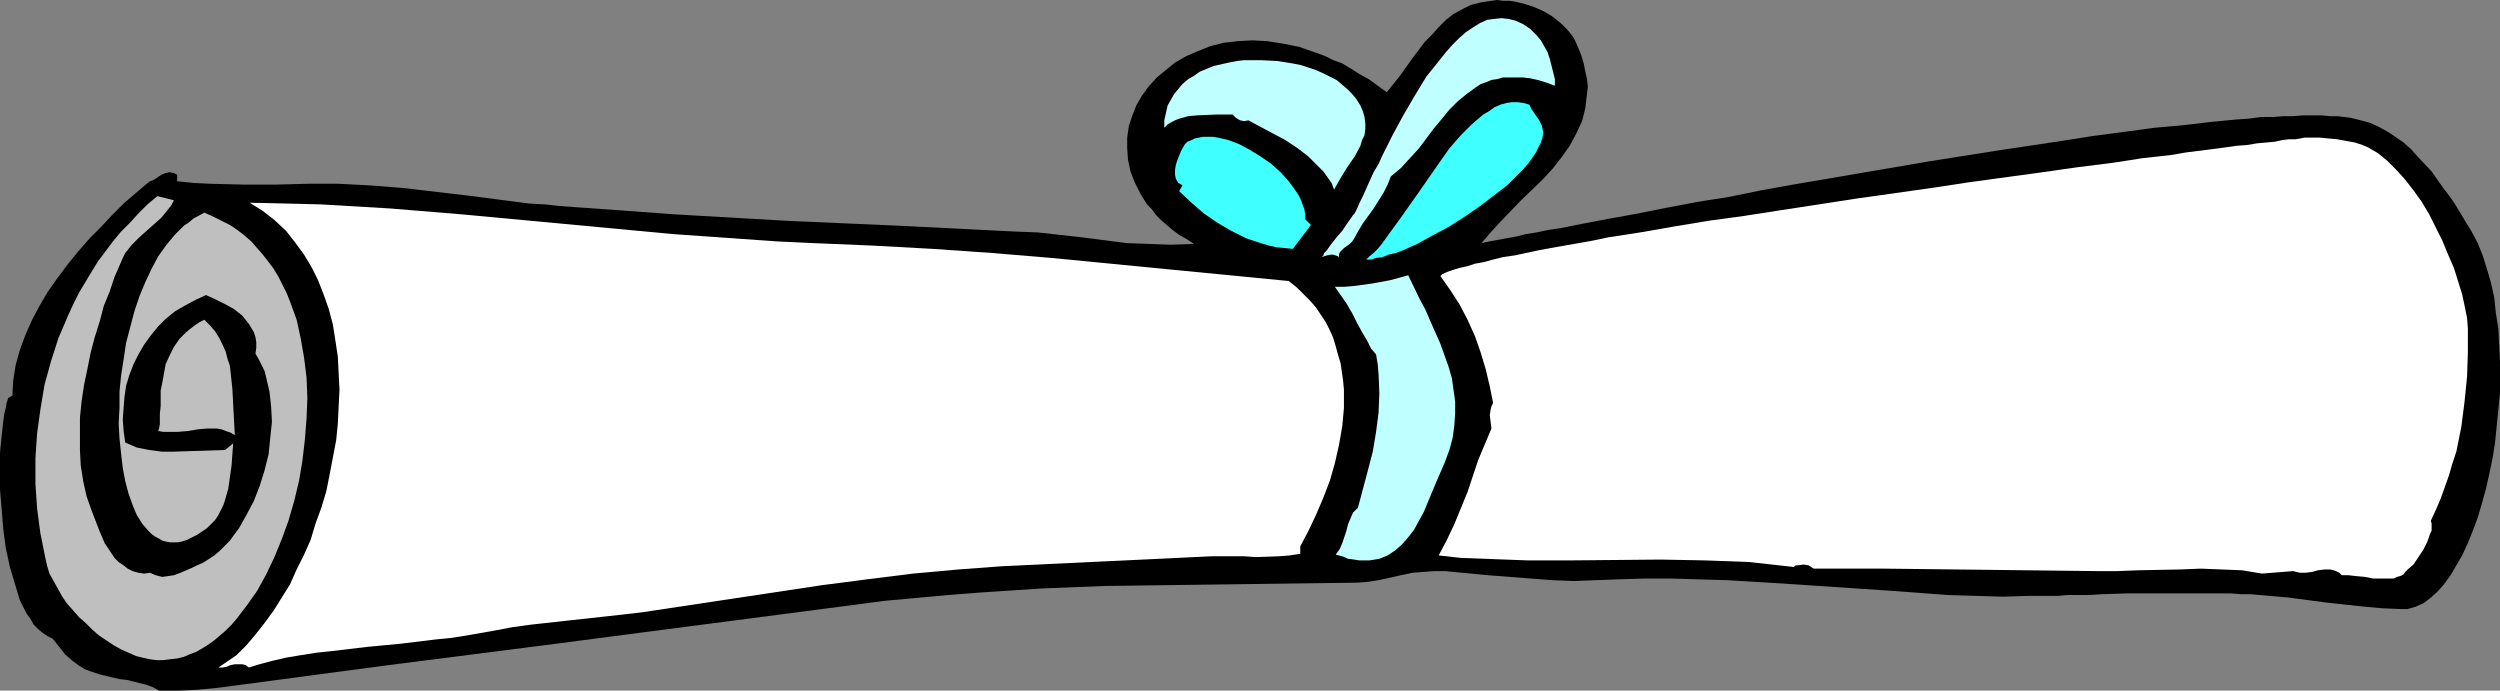
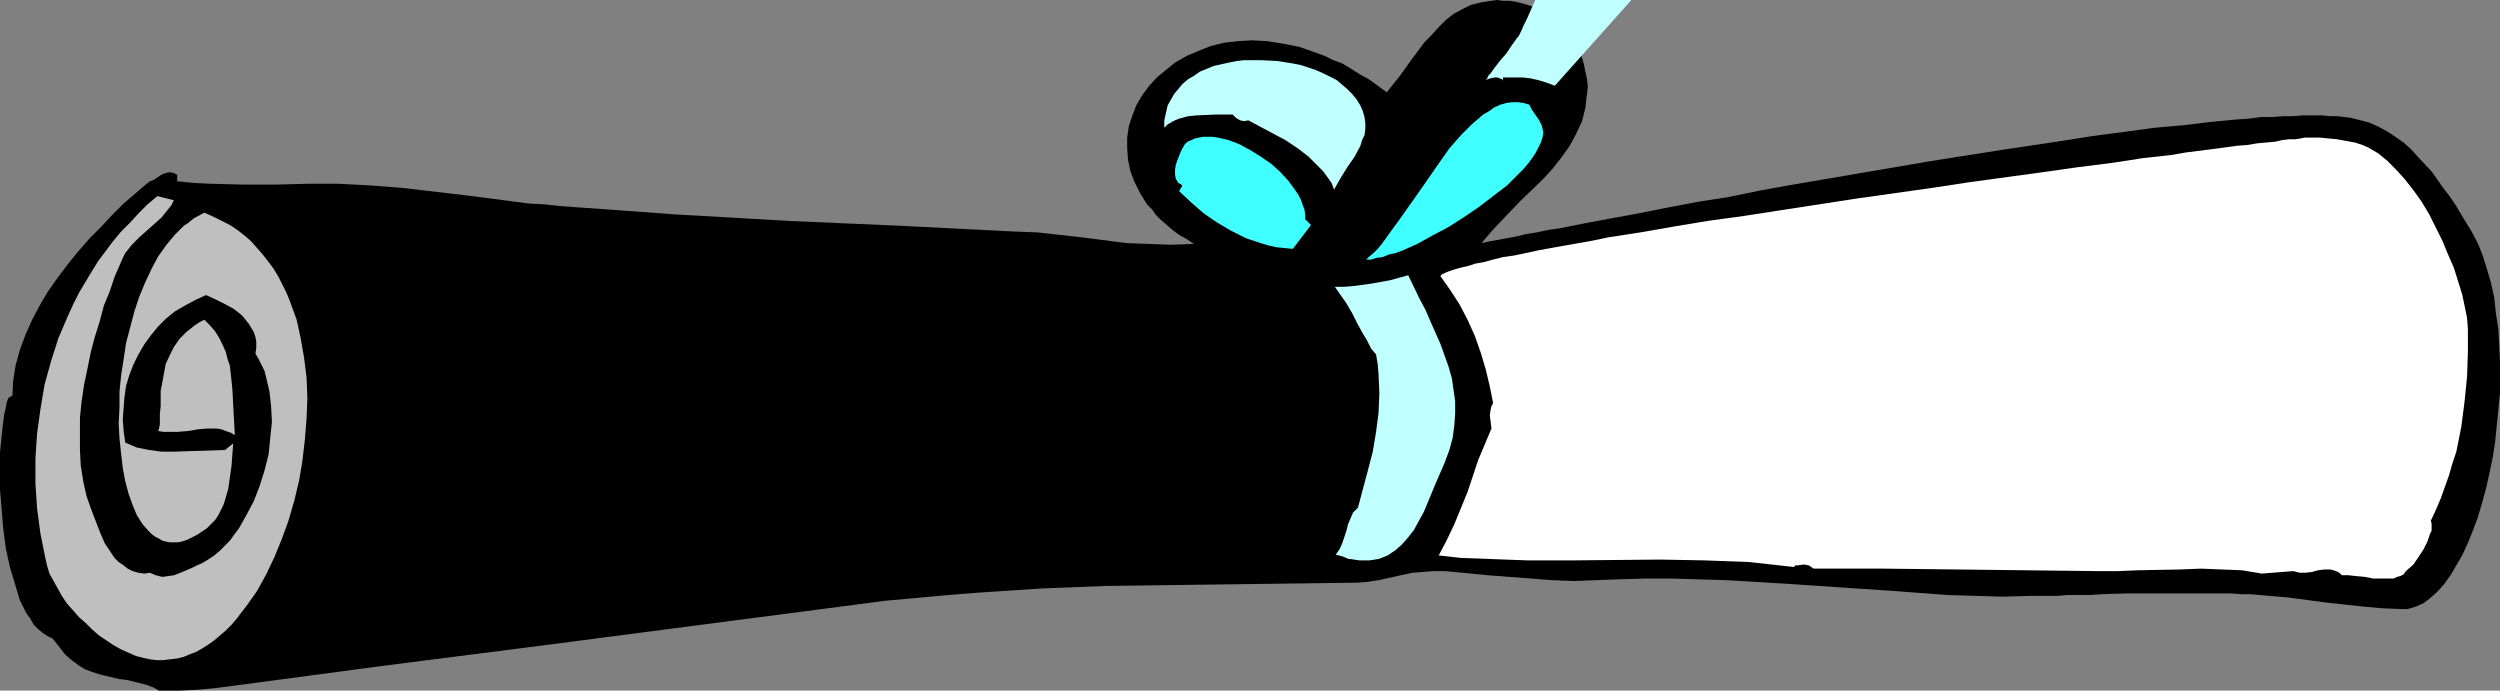
<svg xmlns="http://www.w3.org/2000/svg" xmlns:ns1="http://sodipodi.sourceforge.net/DTD/sodipodi-0.dtd" xmlns:ns2="http://www.inkscape.org/namespaces/inkscape" version="1.0" width="129.724mm" height="35.836mm" id="svg10" ns1:docname="Diploma 11.wmf">
  <rect width="100%" height="100%" fill="#808080" stroke="none" />
  <ns1:namedview id="namedview10" pagecolor="#ffffff" bordercolor="#000000" borderopacity="0.25" ns2:showpageshadow="2" ns2:pageopacity="0.0" ns2:pagecheckerboard="0" ns2:deskcolor="#d1d1d1" ns2:document-units="mm" />
  <defs id="defs1">
    <pattern id="WMFhbasepattern" patternUnits="userSpaceOnUse" width="6" height="6" x="0" y="0" />
  </defs>
  <path style="fill:#000000;fill-opacity:1;fill-rule:evenodd;stroke:none" d="m 290.556,47.68 1.454,-0.323 1.778,-0.323 1.778,-0.323 1.778,-0.323 1.939,-0.485 2.101,-0.323 2.262,-0.485 2.262,-0.323 4.848,-0.97 5.171,-0.97 5.333,-0.97 5.656,-1.131 5.979,-1.131 6.141,-0.97 6.302,-1.293 6.302,-1.131 13.251,-2.263 13.251,-2.263 13.251,-2.101 6.464,-0.97 6.464,-0.97 6.141,-0.97 6.141,-0.808 5.979,-0.808 5.494,-0.485 5.494,-0.647 5.01,-0.485 2.424,-0.162 2.424,-0.323 h 2.262 l 2.101,-0.162 h 1.939 l 1.939,-0.162 h 3.717 l 1.616,0.162 h 1.454 l 1.293,0.162 1.293,0.162 1.939,0.485 1.778,0.485 1.778,0.808 1.778,0.97 1.454,0.97 1.616,1.131 1.454,1.293 1.293,1.455 2.747,2.909 2.262,3.233 1.131,1.455 1.131,1.616 1.939,3.233 1.293,2.101 1.293,2.424 0.97,2.424 0.808,2.586 0.808,2.748 0.646,2.909 0.323,3.071 0.485,3.071 0.162,3.071 0.162,3.233 v 3.233 3.071 l -0.323,3.233 -0.323,3.233 -0.323,3.233 -0.485,3.071 -0.646,3.071 -0.646,2.909 -0.808,2.909 -0.808,2.748 -0.97,2.586 -0.97,2.424 -1.131,2.424 -1.131,1.94 -1.131,1.94 -1.293,1.778 -1.293,1.455 -1.454,1.293 -1.293,0.97 -1.454,0.646 -1.616,0.485 h -1.454 l -3.717,-0.162 -3.555,-0.323 -7.434,-0.808 -7.272,-0.97 -3.717,-0.323 -3.717,-0.323 h -1.778 l -2.101,-0.162 h -2.262 -12.605 -5.333 l -5.01,0.162 -2.424,0.162 h -2.262 -2.101 l -1.778,0.162 h -5.494 l -5.333,0.162 -5.494,-0.162 -5.333,-0.162 -10.827,-0.808 -21.654,-1.455 -10.827,-0.646 -5.494,-0.162 -5.333,-0.162 h -5.333 l -5.333,0.162 -4.363,0.162 -4.202,0.162 -4.202,-0.162 -4.202,-0.323 -8.403,-0.646 -8.403,-0.808 h -2.262 l -2.101,0.162 -2.101,0.162 -2.262,0.485 -4.363,0.97 -2.101,0.323 -2.101,0.162 -12.443,0.162 -12.443,0.162 -12.282,0.162 -12.282,0.162 -12.282,0.485 -12.282,0.808 -6.141,0.485 -12.443,1.131 -6.141,0.808 -60.762,7.92 -30.381,3.879 -30.381,4.041 -3.717,0.485 -3.555,0.323 -3.717,0.162 h -1.778 -1.939 l -1.131,-0.646 -1.293,-0.485 -1.293,-0.323 -1.293,-0.323 -1.293,-0.323 -1.454,-0.162 -2.747,-0.646 -1.293,-0.323 -1.454,-0.485 -1.293,-0.485 -1.293,-0.808 -1.293,-0.97 -1.293,-1.131 -1.131,-1.455 -1.293,-1.616 -0.97,-0.485 -0.97,-0.646 -0.808,-0.647 -0.97,-0.97 -0.646,-1.131 -0.808,-1.131 -0.646,-1.293 -0.646,-1.293 L 3.394,116.047 2.909,114.431 1.939,111.198 1.131,107.481 0.646,103.764 0.323,99.885 0,96.006 V 92.288 88.733 L 0.323,85.5 0.485,84.045 0.646,82.591 0.808,81.298 1.131,80.005 1.293,79.035 1.616,78.065 2.424,77.58 v 0.162 l 0.162,-3.071 0.485,-3.071 0.808,-2.909 1.131,-3.071 1.293,-2.909 1.454,-2.748 1.616,-2.748 1.939,-2.748 1.939,-2.586 2.101,-2.586 2.262,-2.586 2.262,-2.263 2.101,-2.263 2.262,-2.263 2.262,-1.94 2.262,-1.94 0.646,-0.485 0.808,-0.323 1.454,-0.97 0.808,-0.323 0.808,-0.162 0.808,0.162 0.646,0.323 v 1.293 l 3.232,0.323 3.232,0.162 6.464,0.162 h 6.464 l 6.302,-0.162 h 2.909 3.07 l 6.141,0.323 6.302,0.485 12.443,1.455 6.302,0.808 6.141,0.808 3.07,0.162 2.909,0.323 11.312,0.808 10.989,0.808 22.462,1.293 22.139,0.97 22.462,1.131 4.363,0.162 4.363,0.485 4.363,0.485 8.726,1.131 4.363,0.162 4.363,0.162 4.525,-0.162 -1.454,-0.97 -1.454,-0.808 -1.293,-0.97 -1.131,-0.97 -1.131,-0.97 -0.97,-0.97 -0.808,-1.131 -0.97,-0.97 -1.293,-2.101 -1.131,-2.263 -0.808,-2.101 -0.485,-2.263 -0.162,-2.263 v -2.101 l 0.323,-2.263 0.646,-1.94 0.808,-2.101 1.131,-1.94 1.293,-1.778 1.616,-1.778 1.778,-1.455 1.778,-1.455 2.262,-1.293 2.262,-0.97 2.424,-0.97 2.586,-0.647 2.747,-0.323 2.909,-0.162 2.909,0.162 3.07,0.485 3.232,0.647 3.232,1.131 1.778,0.647 1.616,0.808 1.778,0.647 1.616,0.97 1.778,1.131 1.778,0.97 1.778,1.293 1.778,1.293 2.586,-3.233 2.424,-3.394 2.424,-3.233 1.454,-1.455 1.293,-1.455 1.454,-1.455 1.454,-1.131 1.778,-0.97 1.616,-0.808 1.939,-0.485 2.101,-0.323 L 293.627,0 l 1.131,0.162 h 1.293 l 1.131,0.162 1.939,0.485 1.939,0.647 1.778,0.808 1.616,0.97 1.616,1.293 1.454,1.455 1.131,1.455 0.808,1.778 0.646,1.616 0.485,1.616 0.323,1.616 0.323,1.455 0.162,1.455 -0.162,1.455 -0.162,1.293 -0.162,1.455 -0.323,1.293 -0.323,1.293 -1.131,2.424 -1.293,2.424 -1.616,2.263 -1.778,2.263 -1.939,2.101 -4.202,4.041 -4.04,4.202 -1.939,2.101 z" id="path1" />
-   <path style="fill:#bfffff;fill-opacity:1;fill-rule:evenodd;stroke:none" d="m 304.939,16.809 -1.778,-0.647 -1.616,-0.485 -1.454,-0.323 -1.454,-0.162 h -1.454 -1.293 -1.131 l -1.131,0.323 -1.131,0.162 -1.131,0.485 -0.97,0.323 -0.97,0.647 -1.778,1.293 -1.778,1.455 -1.616,1.616 -1.454,1.778 -1.616,1.94 -1.454,1.94 -1.454,1.94 -1.778,1.94 -1.778,1.94 -1.939,1.616 -0.646,1.616 -0.808,1.616 -1.939,3.071 -2.101,2.909 -0.97,1.616 -0.808,1.455 -0.323,0.485 -0.485,0.485 -1.131,0.808 -0.485,0.485 -0.323,0.323 -0.162,0.485 v 0.647 l -0.162,-0.323 -0.485,-0.162 -0.485,-0.162 h -0.485 l -0.808,0.162 -0.97,0.323 0.162,-0.162 0.162,-0.162 0.162,-0.485 0.485,-0.485 0.808,-1.131 1.131,-1.455 1.131,-1.293 0.97,-1.455 0.808,-1.131 0.323,-0.485 0.323,-0.323 0.485,-0.97 0.485,-1.131 0.646,-1.293 0.646,-1.455 0.646,-1.455 0.808,-1.778 0.97,-1.616 0.808,-1.778 1.939,-3.879 2.101,-3.879 2.262,-3.879 2.262,-3.717 1.293,-1.616 1.293,-1.616 1.293,-1.616 1.293,-1.455 1.293,-1.293 1.293,-1.131 1.454,-0.97 1.293,-0.808 1.454,-0.647 1.293,-0.162 1.454,-0.162 1.454,0.162 1.293,0.323 1.454,0.647 1.454,0.97 1.293,1.293 0.808,0.97 0.646,1.131 0.646,1.131 0.485,1.455 0.323,1.293 0.323,1.293 0.323,1.293 z" id="path2" />
+   <path style="fill:#bfffff;fill-opacity:1;fill-rule:evenodd;stroke:none" d="m 304.939,16.809 -1.778,-0.647 -1.616,-0.485 -1.454,-0.323 -1.454,-0.162 h -1.454 -1.293 -1.131 v 0.647 l -0.162,-0.323 -0.485,-0.162 -0.485,-0.162 h -0.485 l -0.808,0.162 -0.97,0.323 0.162,-0.162 0.162,-0.162 0.162,-0.485 0.485,-0.485 0.808,-1.131 1.131,-1.455 1.131,-1.293 0.97,-1.455 0.808,-1.131 0.323,-0.485 0.323,-0.323 0.485,-0.97 0.485,-1.131 0.646,-1.293 0.646,-1.455 0.646,-1.455 0.808,-1.778 0.97,-1.616 0.808,-1.778 1.939,-3.879 2.101,-3.879 2.262,-3.879 2.262,-3.717 1.293,-1.616 1.293,-1.616 1.293,-1.616 1.293,-1.455 1.293,-1.293 1.293,-1.131 1.454,-0.97 1.293,-0.808 1.454,-0.647 1.293,-0.162 1.454,-0.162 1.454,0.162 1.293,0.323 1.454,0.647 1.454,0.97 1.293,1.293 0.808,0.97 0.646,1.131 0.646,1.131 0.485,1.455 0.323,1.293 0.323,1.293 0.323,1.293 z" id="path2" />
  <path style="fill:#bfffff;fill-opacity:1;fill-rule:evenodd;stroke:none" d="m 261.63,37.174 -0.485,-1.293 -0.808,-1.131 -0.808,-1.131 -0.97,-0.97 -1.939,-1.94 -2.101,-1.616 -2.424,-1.616 -2.424,-1.293 -2.424,-1.293 -2.424,-1.293 -0.808,0.162 -0.808,-0.162 -0.808,-0.485 -0.323,-0.323 -0.323,-0.323 h -1.616 -1.778 l -3.717,0.162 -1.616,0.162 -1.778,0.485 -0.808,0.323 -0.646,0.323 -0.808,0.485 -0.646,0.647 v -1.455 l 0.323,-1.455 0.323,-1.455 0.646,-1.131 0.646,-1.131 0.808,-0.97 0.808,-0.97 1.131,-0.97 1.131,-0.647 1.131,-0.808 2.747,-1.131 2.909,-0.647 1.616,-0.323 1.454,-0.162 h 3.232 l 3.232,0.162 3.07,0.485 1.616,0.323 1.454,0.485 1.454,0.485 1.454,0.647 1.293,0.647 1.293,0.647 0.97,0.808 1.131,0.97 0.97,0.97 0.808,0.97 0.808,1.293 0.485,1.131 0.323,1.131 0.162,1.293 v 0.97 l -0.162,1.293 -0.485,0.97 -0.323,1.131 -1.131,2.101 -1.454,2.101 -1.293,2.101 z" id="path3" />
  <path style="fill:#3fffff;fill-opacity:1;fill-rule:evenodd;stroke:none" d="m 267.933,50.912 0.646,-0.647 0.808,-0.647 0.808,-0.808 0.808,-0.97 0.808,-1.131 0.808,-1.131 1.778,-2.424 1.939,-2.748 1.939,-2.748 4.04,-5.819 1.939,-2.748 2.262,-2.586 2.101,-2.101 1.131,-0.97 1.131,-0.97 1.131,-0.647 1.131,-0.808 1.131,-0.485 1.131,-0.323 1.131,-0.162 h 1.131 l 1.131,0.162 1.131,0.323 0.485,0.97 1.454,2.101 0.485,0.97 0.162,0.647 0.162,0.808 -0.162,0.97 -0.323,0.97 -0.485,0.97 -0.485,0.97 -0.646,0.97 -0.808,1.131 -0.97,1.131 -0.97,0.97 -2.262,2.263 -2.747,2.101 -2.747,2.101 -3.07,2.101 -3.07,1.94 -3.07,1.616 -2.909,1.616 -2.909,1.293 -1.293,0.485 -1.454,0.323 -1.131,0.485 -1.293,0.162 -0.97,0.323 z" id="path4" />
  <path style="fill:#3fffff;fill-opacity:1;fill-rule:evenodd;stroke:none" d="m 255.974,42.992 1.131,1.131 -3.555,4.687 -1.616,-0.162 -1.616,-0.162 -1.454,-0.323 -1.616,-0.485 -1.454,-0.485 -1.454,-0.485 -2.909,-1.455 -2.747,-1.616 -2.586,-1.778 -2.424,-2.101 -2.424,-2.263 0.646,-1.131 -0.485,-0.323 -0.323,-0.162 -0.485,-0.808 -0.162,-0.808 v -0.97 l 0.162,-0.97 0.323,-0.97 0.323,-0.808 0.323,-0.808 0.323,-0.647 0.485,-0.808 0.485,-0.485 0.808,-0.323 0.646,-0.323 0.808,-0.162 0.808,-0.162 h 0.97 0.97 l 0.97,0.162 2.101,0.485 2.101,0.808 2.101,1.131 2.101,1.293 2.101,1.455 1.778,1.616 1.616,1.778 1.293,1.778 0.646,0.97 0.485,0.97 0.323,0.97 0.323,0.808 0.162,1.131 z" id="path5" />
  <path style="fill:#ffffff;fill-opacity:1;fill-rule:evenodd;stroke:none" d="m 476.719,102.147 0.162,0.485 v 0.646 0.808 l -0.323,0.646 -0.485,1.455 -0.808,1.616 -0.97,1.455 -0.97,1.455 -1.131,0.97 -0.485,0.485 -0.323,0.485 -0.646,0.323 -0.646,0.162 -0.646,0.323 h -0.646 -1.616 -1.778 l -1.616,-0.323 -1.778,-0.162 -1.454,-0.162 h -1.293 l -0.485,-0.485 -0.646,-0.323 -0.485,-0.162 -0.646,-0.162 h -1.131 l -1.293,0.162 -1.131,0.323 -1.293,0.162 h -1.131 l -0.646,-0.162 -0.646,-0.162 -6.141,0.485 -3.878,-0.647 -4.04,-0.162 -4.04,-0.162 -4.04,0.162 -8.242,0.162 -4.04,0.162 h -4.04 l -13.898,-0.162 -13.898,-0.162 -13.898,-0.162 H 355.681 l -0.485,-0.323 -0.485,-0.323 -0.97,-0.162 -1.131,0.162 h -0.485 l -0.323,0.323 -4.363,-0.485 -4.363,-0.485 -4.363,-0.162 -4.363,-0.162 -8.726,-0.162 -17.291,0.162 h -8.726 l -8.726,-0.323 -4.363,-0.162 -4.363,-0.485 1.616,-3.071 1.454,-3.071 2.586,-6.303 2.101,-6.303 1.293,-3.071 1.293,-3.071 -0.162,-1.293 -0.162,-1.293 0.162,-1.131 0.162,-0.647 0.323,-0.647 -0.646,-3.233 -0.808,-3.394 -0.97,-3.233 -1.131,-3.233 -1.454,-3.233 -1.616,-3.071 -1.778,-2.748 -1.939,-2.748 0.323,-0.323 0.646,-0.323 0.808,-0.323 0.97,-0.323 1.131,-0.323 1.454,-0.323 1.454,-0.485 1.778,-0.323 1.778,-0.485 1.939,-0.485 2.262,-0.323 2.262,-0.485 2.262,-0.485 2.586,-0.485 2.747,-0.485 2.747,-0.485 2.747,-0.485 3.07,-0.647 6.302,-0.97 6.464,-1.131 6.787,-1.131 7.11,-0.97 7.272,-1.131 14.706,-2.263 14.867,-2.101 7.434,-1.131 7.11,-0.97 7.11,-0.97 6.787,-0.97 6.464,-0.808 3.232,-0.485 3.07,-0.485 2.909,-0.323 2.909,-0.323 2.747,-0.485 2.586,-0.323 2.586,-0.323 2.424,-0.323 2.262,-0.323 2.101,-0.162 1.939,-0.323 1.778,-0.162 1.778,-0.162 1.454,-0.323 1.293,-0.162 h 1.293 l 0.97,-0.162 0.808,-0.162 h 1.293 1.616 l 1.616,0.162 1.778,0.162 1.778,0.323 1.778,0.323 1.454,0.485 1.131,0.485 1.939,1.131 1.778,1.455 1.778,1.778 1.616,1.778 1.778,2.263 1.616,2.263 1.454,2.424 1.293,2.586 1.293,2.586 1.131,2.748 1.131,2.586 0.808,2.586 0.808,2.586 0.485,2.263 0.485,2.424 0.162,2.101 v 2.263 2.263 l -0.162,4.849 -0.485,4.849 -0.646,5.01 -0.97,4.849 -0.808,2.424 -0.646,2.263 -0.808,2.263 -0.808,2.263 -0.97,2.263 z" id="path6" />
  <path style="fill:#bfbfbf;fill-opacity:1;fill-rule:evenodd;stroke:none" d="m 34.098,39.275 -0.485,0.97 -0.646,0.808 -1.293,1.616 -1.454,1.293 -2.909,2.586 -1.454,1.455 -0.646,0.808 -0.646,0.808 -0.485,0.97 -0.485,1.131 -1.131,2.586 -0.97,2.909 -1.131,2.748 -0.808,3.071 -0.97,3.071 -0.808,3.071 -0.646,3.233 -0.646,3.071 -0.485,3.233 -0.323,3.233 v 3.233 3.071 l 0.162,3.071 0.485,3.071 0.646,2.909 0.97,2.748 0.808,2.101 0.808,2.101 0.97,2.263 1.293,1.94 0.646,0.97 0.808,0.808 0.97,0.646 0.808,0.646 0.97,0.485 1.131,0.323 1.131,0.162 1.131,-0.162 1.131,0.485 1.293,0.323 1.131,-0.162 1.131,-0.162 1.293,-0.485 1.131,-0.485 1.131,-0.485 0.97,-0.485 1.131,-0.485 1.293,-0.808 0.97,-0.646 1.131,-0.97 0.97,-0.97 0.97,-0.97 0.808,-1.131 0.97,-1.293 1.454,-2.586 1.454,-2.748 1.131,-2.909 0.97,-3.071 0.808,-3.233 0.323,-3.233 0.323,-3.071 -0.162,-3.071 -0.323,-2.909 -0.646,-2.748 -0.323,-1.293 -0.646,-1.293 -0.485,-0.97 -0.646,-1.131 0.162,-1.131 v -1.131 l -0.162,-0.97 -0.323,-0.97 -0.485,-0.808 -0.485,-0.808 -0.646,-0.808 -0.646,-0.808 -1.616,-1.293 -1.778,-0.97 -1.939,-0.97 -1.778,-0.808 -2.101,0.97 -2.101,1.131 -1.939,1.131 -1.778,1.455 -1.454,1.455 -1.454,1.778 -1.293,1.778 -1.131,1.94 -0.97,1.94 -0.808,2.101 -0.646,2.101 -0.323,2.263 -0.162,2.101 -0.162,2.263 0.162,2.263 0.323,2.263 1.131,0.485 1.131,0.485 2.424,0.485 2.424,0.323 h 2.424 l 5.01,-0.162 5.01,-0.162 1.616,-1.293 -0.162,2.101 -0.162,2.263 -0.323,2.263 -0.323,2.263 -0.646,2.263 -0.323,0.97 -0.485,0.97 -0.485,0.97 -0.646,0.97 -0.808,0.808 -0.808,0.808 -0.97,0.647 -0.97,0.646 -0.97,0.485 -0.97,0.485 -0.97,0.323 -0.808,0.162 h -0.808 -0.808 l -0.808,-0.162 -0.646,-0.162 -0.808,-0.485 -0.646,-0.323 -0.646,-0.485 -0.646,-0.646 -1.131,-1.293 -1.131,-1.778 -0.808,-1.94 -0.808,-2.263 -0.646,-2.424 -0.485,-2.586 -0.323,-2.748 -0.323,-3.071 -0.162,-2.909 0.162,-3.071 v -3.233 l 0.323,-3.233 0.485,-3.071 0.485,-3.233 0.808,-3.071 0.808,-3.071 0.97,-2.909 1.131,-2.748 1.293,-2.748 1.293,-2.424 1.616,-2.263 1.616,-1.94 1.778,-1.778 0.97,-0.647 0.97,-0.808 2.101,-1.131 1.778,0.808 1.616,0.808 1.616,0.808 1.454,0.97 1.454,1.131 1.293,1.131 1.131,1.293 1.131,1.293 1.131,1.455 0.97,1.293 0.97,1.616 0.808,1.616 0.808,1.616 0.646,1.616 1.293,3.556 0.808,3.717 0.646,3.717 0.485,3.879 0.162,4.041 -0.162,4.041 -0.323,4.041 -0.485,4.202 -0.646,3.879 -0.97,4.041 -1.131,3.879 -1.293,3.556 -1.454,3.556 -1.616,3.394 -1.778,3.233 -1.939,2.748 -2.101,2.748 -0.97,1.131 -1.131,1.131 -1.131,0.97 -1.131,0.97 -1.131,0.808 -1.293,0.808 -1.131,0.647 -1.293,0.485 -1.131,0.485 -1.293,0.323 -1.454,0.162 -1.293,0.162 h -1.293 l -1.293,-0.162 -1.454,-0.323 -1.293,-0.323 -1.454,-0.647 -1.454,-0.646 -1.454,-0.808 -1.454,-0.97 -1.454,-0.97 -1.293,-1.131 -1.293,-1.293 -1.293,-1.131 -2.424,-2.748 -0.97,-1.455 -0.808,-1.455 -0.808,-1.455 L 9.696,112.491 9.211,110.875 8.888,109.421 7.918,104.572 7.272,99.723 6.949,94.874 v -5.01 l 0.323,-4.849 0.646,-4.687 0.808,-4.849 1.293,-4.687 1.454,-4.526 1.939,-4.526 0.97,-2.101 1.131,-2.263 2.424,-4.041 1.293,-2.101 2.909,-3.879 1.616,-1.94 1.778,-1.778 1.616,-1.778 1.778,-1.778 1.939,-1.616 z" id="path7" />
-   <path style="fill:#ffffff;fill-opacity:1;fill-rule:evenodd;stroke:none" d="m 252.742,55.114 1.616,1.293 1.293,1.293 1.293,1.293 1.131,1.293 0.97,1.455 0.97,1.455 0.808,1.616 0.646,1.455 0.485,1.616 0.485,1.778 0.485,1.616 0.485,3.394 0.162,1.778 v 3.556 l -0.323,3.556 -0.646,3.717 -0.808,3.556 -0.97,3.394 -1.293,3.394 -1.454,3.394 -1.454,3.071 -1.616,3.071 v 1.455 l -2.101,0.323 -2.101,0.162 -4.525,0.162 -2.262,-0.162 h -2.101 -2.262 -2.101 l -20.362,0.97 -20.523,0.97 -8.726,0.647 -8.888,0.808 -9.05,1.131 -8.726,1.131 -35.39,5.334 -7.11,0.808 -7.434,0.808 -7.272,0.808 -3.555,0.485 -3.394,0.646 -2.747,0.485 -2.747,0.485 -3.07,0.485 -3.232,0.323 -6.626,0.808 -3.394,0.323 -3.394,0.323 -6.787,0.808 -3.07,0.323 -3.07,0.485 -2.909,0.485 -2.747,0.646 -2.424,0.646 -2.101,0.647 -0.646,-0.485 -0.646,-0.162 h -0.646 -0.808 l -0.808,0.162 -0.808,0.323 -0.808,0.162 h -0.808 l 3.555,-2.424 1.939,-1.94 1.778,-2.101 1.778,-2.263 1.778,-2.424 1.616,-2.586 1.616,-2.586 1.293,-2.909 1.454,-2.909 1.293,-2.909 0.97,-3.233 1.131,-3.071 0.97,-3.233 0.646,-3.233 0.646,-3.394 0.646,-3.394 0.323,-3.233 0.162,-3.394 0.162,-3.233 -0.162,-3.233 -0.162,-3.233 -0.485,-3.233 -0.485,-3.071 -0.808,-3.071 -0.97,-2.748 -1.131,-2.909 -1.293,-2.586 -1.454,-2.424 -1.778,-2.424 -1.778,-2.263 -2.262,-2.101 -2.262,-1.778 -2.586,-1.616 6.949,0.162 6.949,0.162 13.736,0.808 13.736,1.131 13.898,1.293 27.634,2.586 13.736,0.97 6.949,0.485 6.949,0.323 11.635,0.485 11.797,0.647 11.635,0.808 11.635,0.97 23.27,2.263 z" id="path8" />
  <path style="fill:#bfffff;fill-opacity:1;fill-rule:evenodd;stroke:none" d="m 276.174,53.983 2.262,4.687 1.131,2.101 0.97,2.263 1.939,4.364 0.808,2.263 0.808,2.263 0.646,2.263 0.323,2.263 0.323,2.263 v 2.263 l -0.162,2.424 -0.323,2.424 -0.646,2.424 -0.97,2.586 -1.616,3.717 -1.616,3.879 -0.808,1.94 -0.97,1.778 -0.97,1.778 -1.131,1.455 -1.293,1.455 -1.293,1.131 -1.454,0.97 -0.808,0.323 -0.808,0.323 -1.939,0.323 h -0.97 -0.97 l -1.131,-0.162 -1.131,-0.162 -1.131,-0.485 -1.293,-0.323 0.808,-1.131 0.485,-1.131 0.808,-2.424 0.323,-1.293 0.485,-1.131 0.485,-1.131 0.97,-0.97 1.939,-7.273 0.97,-3.717 0.646,-3.879 0.485,-3.717 0.162,-3.879 -0.162,-3.717 -0.162,-1.94 -0.323,-1.94 -0.97,-1.131 -0.808,-1.616 -0.97,-1.616 -0.97,-1.778 -0.97,-1.94 -1.131,-1.94 -1.131,-1.616 -1.131,-1.616 h 1.778 l 1.939,-0.162 3.555,-0.485 3.555,-0.647 z" id="path9" />
  <path style="fill:#bfbfbf;fill-opacity:1;fill-rule:evenodd;stroke:none" d="M 46.056,85.338 45.248,84.853 44.278,84.53 43.47,84.207 42.501,84.045 h -1.939 l -1.778,0.162 -0.97,0.162 -0.97,0.162 -1.939,0.162 h -1.939 -0.97 l -0.97,-0.162 0.162,-0.485 0.162,-0.808 V 82.267 81.136 l 0.162,-1.455 v -1.455 -1.616 l 0.323,-1.616 0.323,-1.778 0.323,-1.778 0.808,-1.778 0.808,-1.616 1.131,-1.616 1.293,-1.293 0.808,-0.647 0.808,-0.647 0.97,-0.647 0.97,-0.485 1.131,1.131 0.97,1.131 0.808,1.293 0.646,1.293 0.646,1.455 0.323,1.293 0.485,1.455 0.162,1.455 0.323,3.071 0.162,3.071 0.162,3.071 z" id="path10" />
</svg>